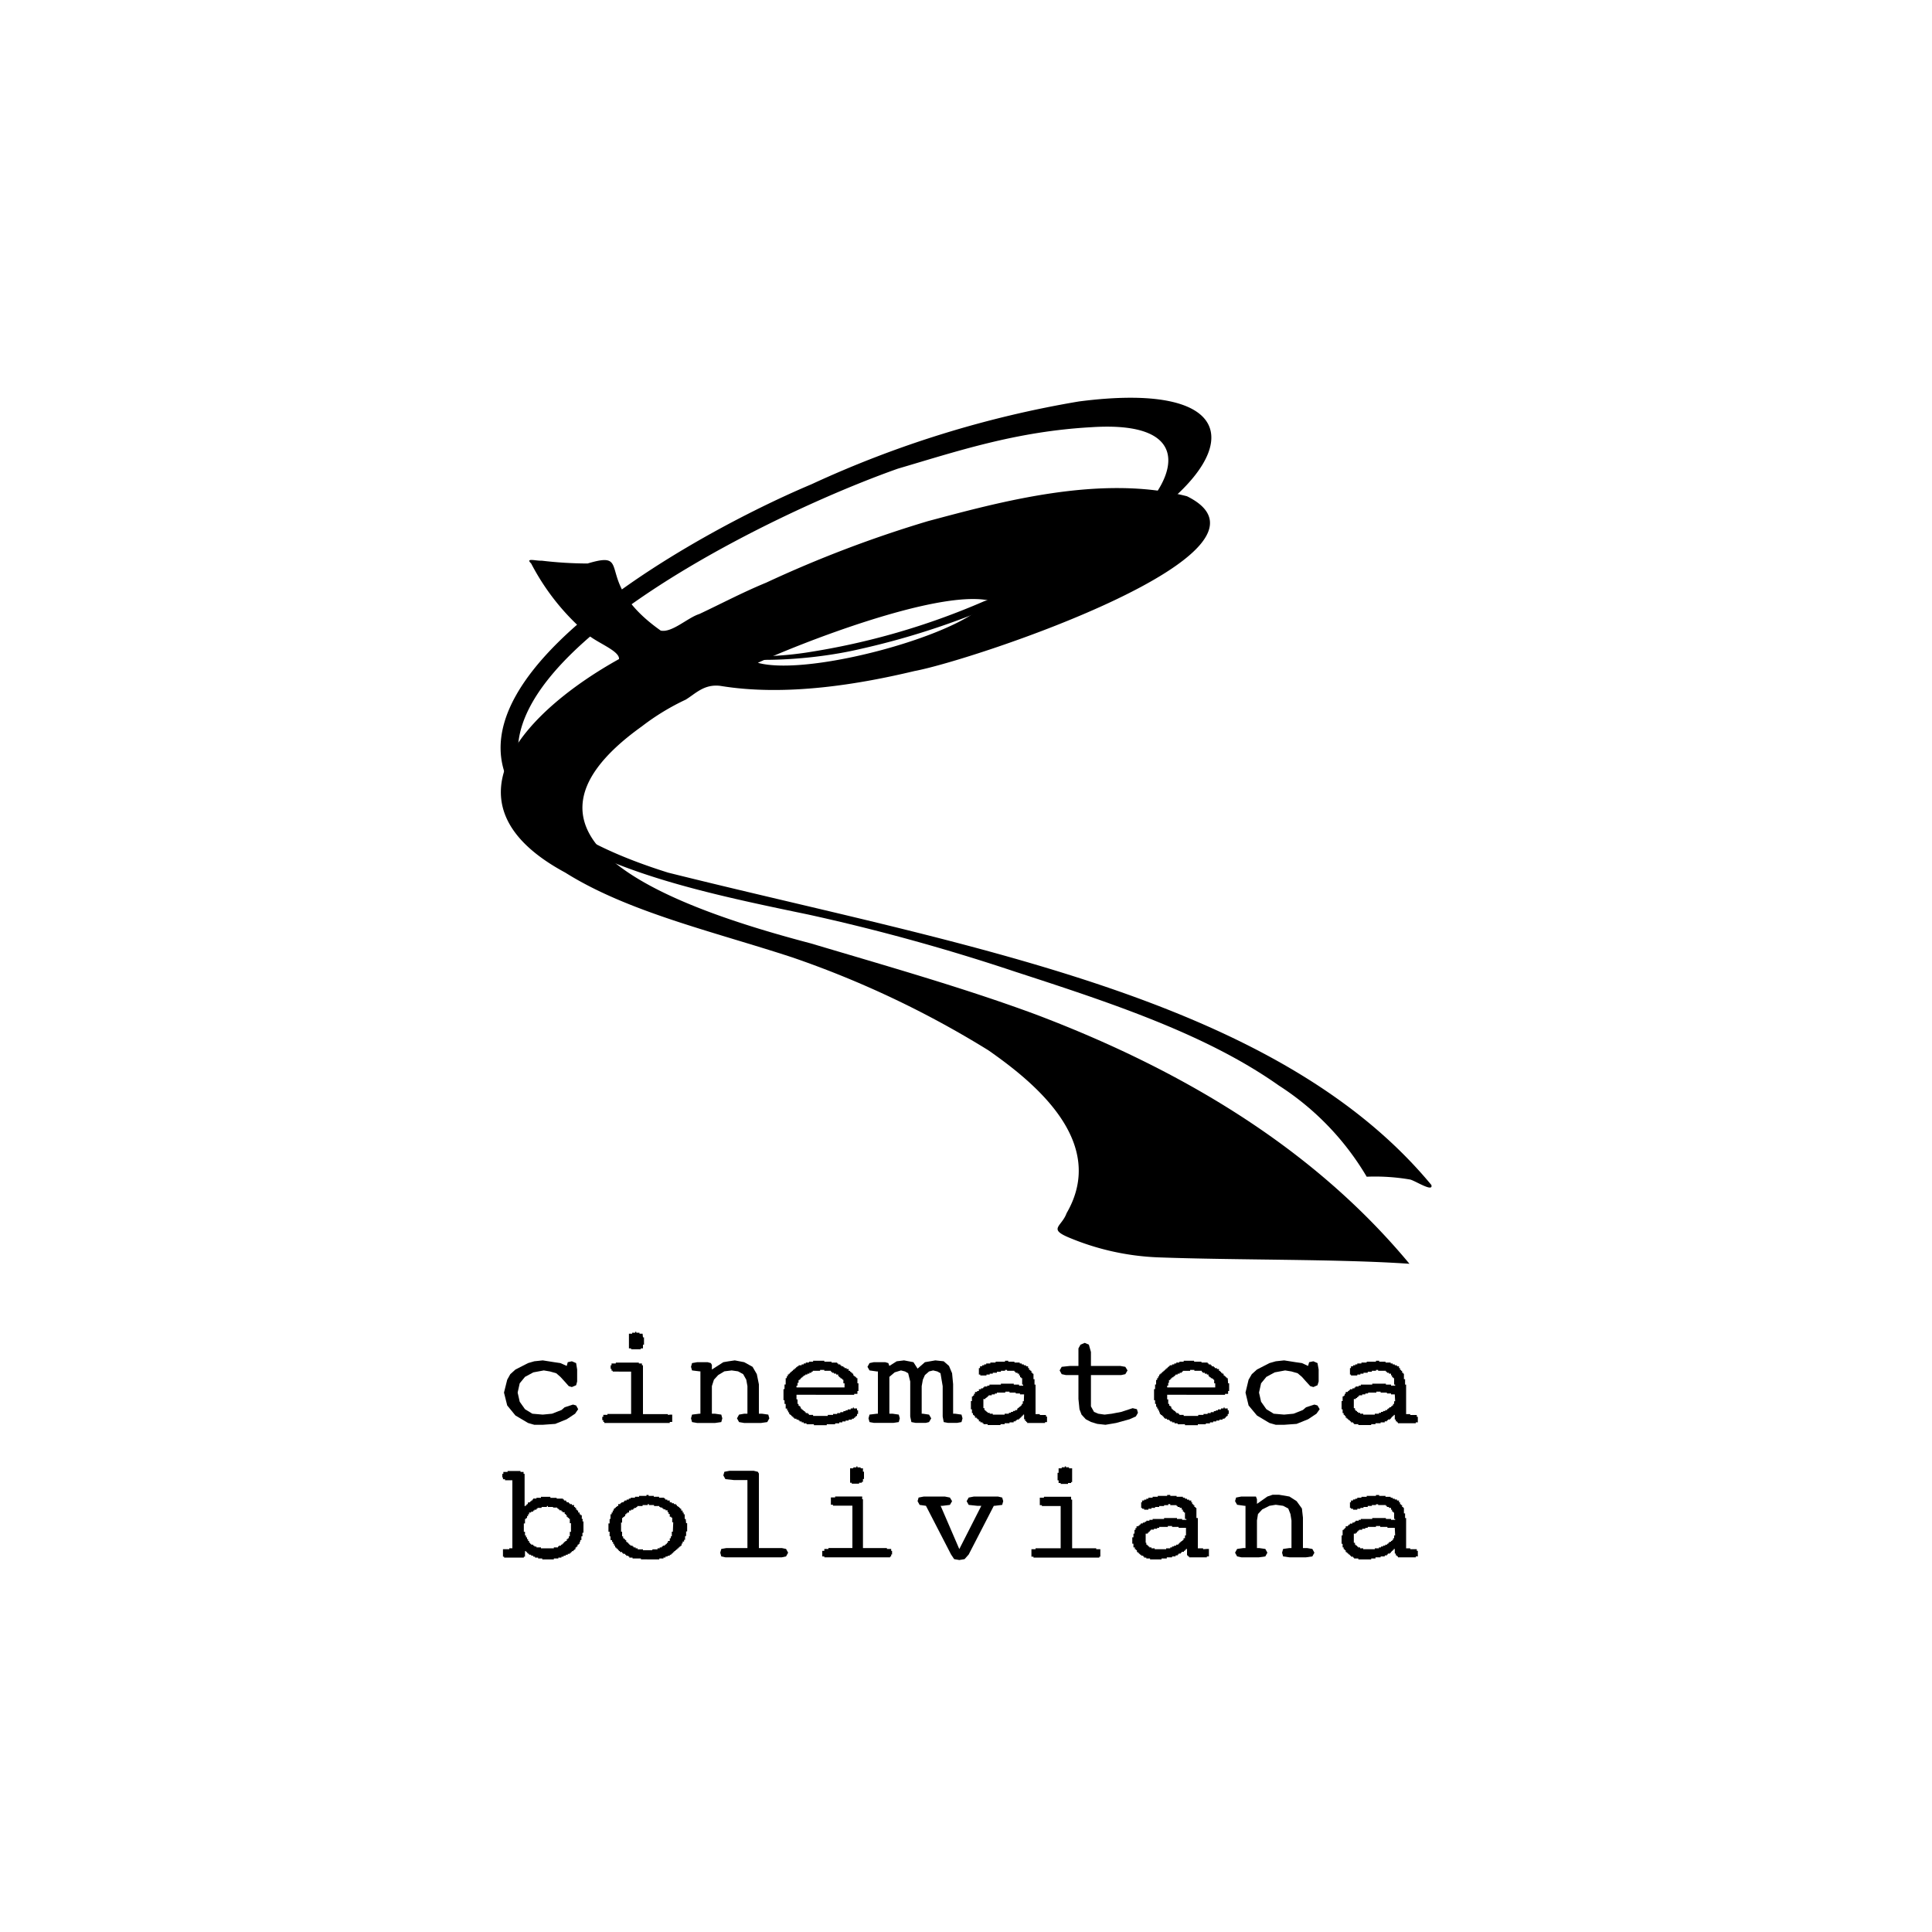
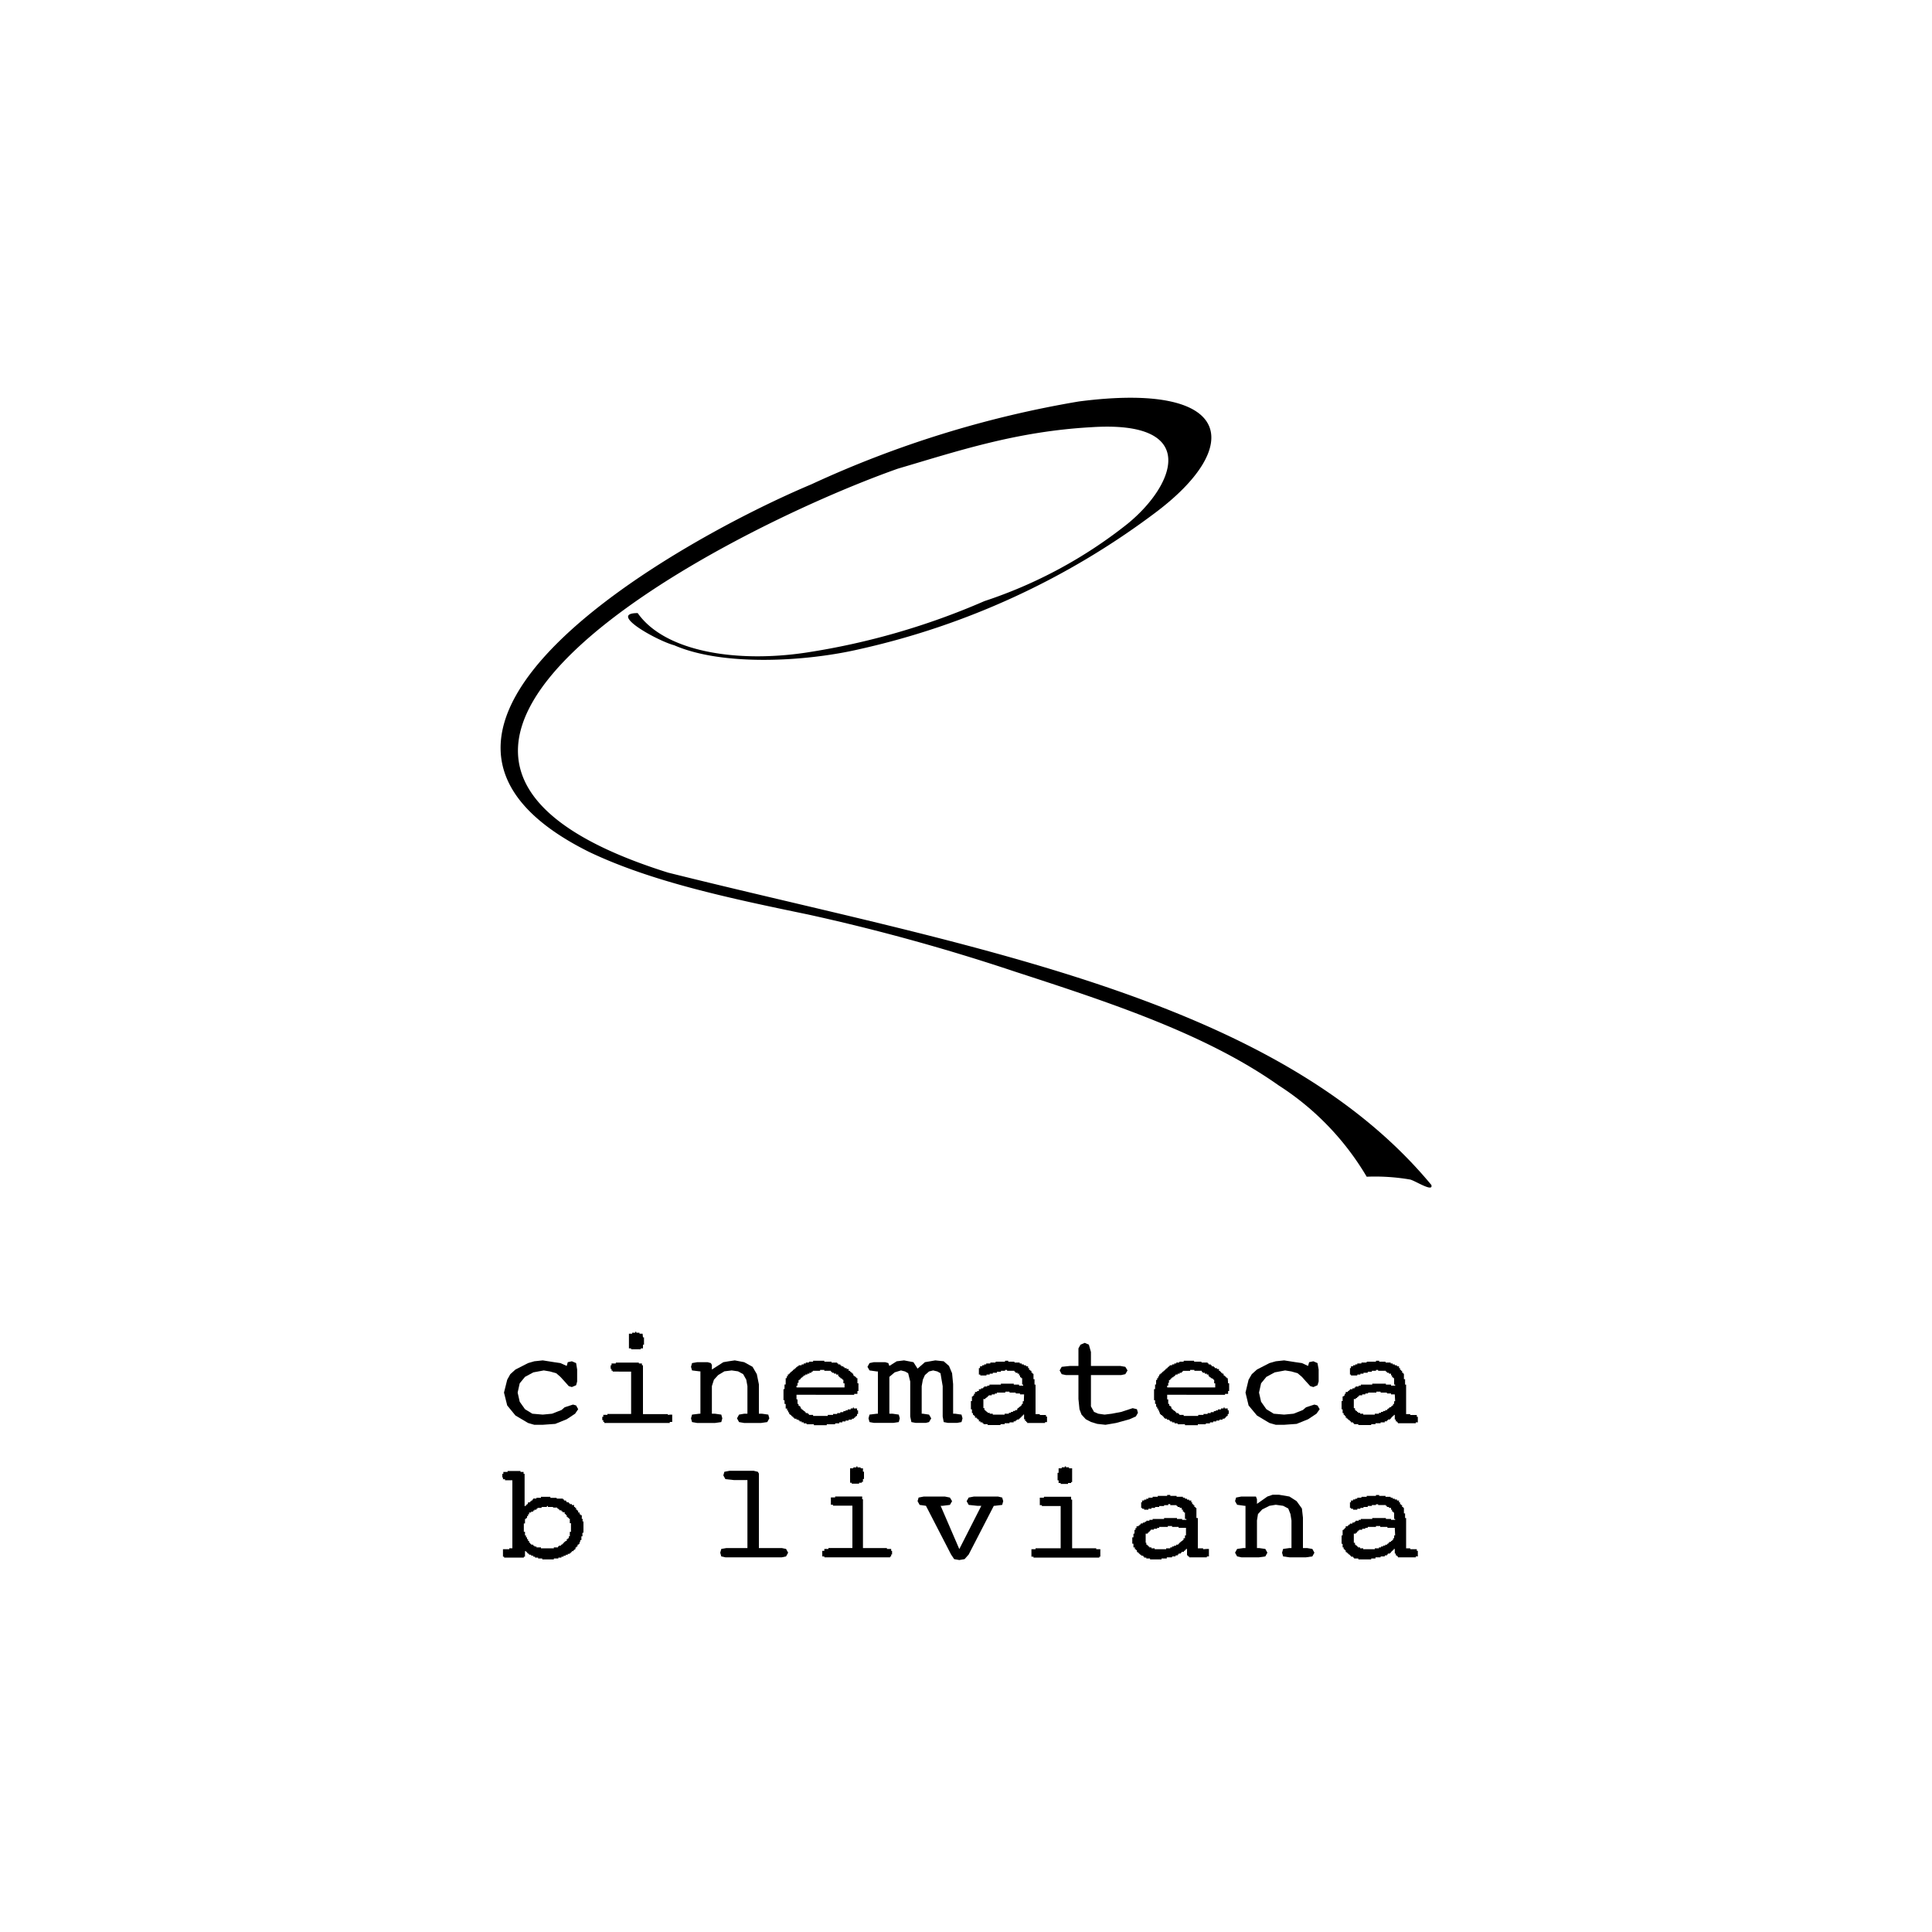
<svg xmlns="http://www.w3.org/2000/svg" id="Layer_2" data-name="Layer 2" viewBox="0 0 150 150">
  <defs>
    <style>.cls-1{fill-rule:evenodd;}</style>
  </defs>
  <path class="cls-1" d="M44.33,118.26h-.09v-.35h-.08v-.07h-.08v-.07H44v-.15h-.08v-.07h-.08v-.14h-.16v-.07h-.09v-.08h-.16v-.07h-.08v-.07h-.08v-.07h-.33V117h-.4v-.07h-.08V117h-.41v.07h-.32v.07h-.08v.07h-.16v.07H41.4v.08h-.16v.07h-.16v.14H41v.14h-.08v.15h-.08v.07h-.08v.35h-.09v.65h.09v.28h.08v.15h.08v.14H41v.14h.08v.14h.08v.08h.08v.07h.16V120h.09v.07h.16v.07H42v.07H43v-.07h.32v-.07h.08V120h.16v-.07h.09v-.07h.08v-.08h.08v-.07h.08v-.07H44v-.14h.08v-.07h.08v-.15h.08v-.35h.09Zm.89-.14h.08V119h-.08v.28h-.08v.29h-.09v.14H45v.15h-.08v.07h-.08v.14h-.08v.07h-.08v.14h-.08v.08h-.08v.07H44.4v.07h-.07v.07h-.09v.07h-.16v.07h-.16v.07h-.16v.08h-.17v.07h-.24V121H43v.07h-.9V121h-.32v-.07h-.24v-.07H41.4v-.08h-.16v-.07h-.16v-.07H41v-.07h-.08v-.07h-.08v-.07h-.08v.43h-.09v.07H39.14v-.07h-.09v-.58h.49v-.07h.24v-5.28h-.57v-.08h-.16v-.14H39v-.28h.08v-.15h.33v-.07h1v.07h.24v.15h.08v2.5h.09v-.08h.08v-.07h.08v-.07H41v-.07h.16v-.07h.08v-.07h.09v-.08h.07v-.07h.25v-.06H42v-.08h.73v.08h.49v.06h.49v.07h.08v.08h.16v.07H44v.07h.16v.07h.08v.07h.16v.07h.17V117h.08v.07h.08v.14h.08v.07h.08v.15H45v.14h.08v.07h.09v.29h.08Z" />
-   <path class="cls-1" d="M52.27,118.19h-.08v-.36h-.08v-.07H52v-.14H52v-.07h-.09v-.14h-.08v-.15h-.16v-.07h-.16v-.07h-.08v-.07h-.16V117h-.08v-.07h-.41v-.08h-.4v-.07h-.09v.07h-.4v.08h-.41V117h-.08v.07h-.16v.07h-.08v.07h-.17v.07h-.15v.15H48.7v.07h-.08v.07h-.08v.14h-.08v.07h-.08v.07H48.3v.36h-.08v.71h.08v.36h.08v.15h.08v.07h.08v.07h.08v.14h.08v.07h.09v.08h.07v.07h.08V120h.17v.07h.08v.07h.16v.07h.16v.08h.41v.07h.73v-.07h.4v-.08h.17v-.07h.16v-.07h.08V120h.16v-.07h.08v-.07h.08v-.08h.08v-.14H52v-.07H52v-.14h.08v-.15h.08v-.36h.08Zm1,.07h.08v.64h-.08v.36h-.08v.29h-.08v.14H53v.15h-.08V120h-.08v.07h-.08v.07h-.08v.07h-.09v.08h-.08v.07h-.08v.06h-.08v.08h-.08v.07h-.08v.07h-.08v.07H52v.08h-.17v.06h-.16v.08h-.16V121h-.32v.07H49.76V121h-.65v-.07h-.25v-.08h-.07v-.06h-.17v-.08h-.08v-.07h-.16v-.07H48.3v-.07h-.17v-.08h-.08v-.06H48v-.07h-.08v-.08h-.08v-.07h-.08V120h-.08v-.14h-.08v-.15h-.08v-.14H47.4v-.29h-.07v-.36h-.09v-.64h.09v-.35h.07v-.36h.09v-.14h.08v-.15h.08v-.14h.08v-.07h.08V117h.08v-.07H48v-.15h.16v-.07h.09v-.07h.16v-.07h.08v-.07h.16v-.07h.17v-.08h.15v-.07h.33v-.07h.32v-.07h.57v-.07h.17v.07h.4v.07h.41v.07h.4v.07h.08v.08h.16v.07H52v.07H52v.07h.16v.07h.16v.07h.16v.07h.08v.08h.09V117h.08v.07h.08v.07h.08v.14H53v.15h.08v.14h.08v.36h.08Z" />
  <polygon class="cls-1" points="58.03 114.91 56.97 114.91 56.32 114.84 56.16 114.55 56.24 114.27 56.65 114.19 58.51 114.19 58.84 114.27 58.92 114.41 58.92 120.19 60.7 120.19 61.03 120.26 61.19 120.55 61.03 120.84 60.7 120.91 56.32 120.91 56 120.84 55.92 120.55 56 120.26 56.4 120.19 58.03 120.19 58.03 114.91" />
  <path class="cls-1" d="M67,114.26h.08v.57H67v.22h-.09v.07H66.7v.07h-.57v-.07H66V114h.25v-.07h.24v-.08h.08v.08h.25V114H67Zm2.19,6.15h.07v.28h-.07v.15h-.08v.07H64v-.07h-.16v-.43H64v-.15h.32v-.07h1.86V116.9H64.67v-.07h-.16v-.57h.33v-.07h2.1v.21H67v3.79h1.86v.07h.33Z" />
  <polygon class="cls-1" points="71.89 116.91 71.4 116.84 71.24 116.55 71.32 116.27 71.73 116.19 73.35 116.19 73.75 116.27 73.92 116.55 73.75 116.84 73.19 116.91 73.03 116.91 74.48 120.27 76.19 116.91 75.87 116.91 75.21 116.84 75.05 116.55 75.21 116.27 75.62 116.19 77.48 116.19 77.81 116.27 77.89 116.55 77.81 116.84 77.24 116.91 77.16 116.91 75.21 120.69 74.89 121.05 74.48 121.12 74.08 121.05 73.84 120.69 71.89 116.91" />
  <path class="cls-1" d="M83.16,114h.08v1.07h-.08v.07h-.24v.07h-.57v-.07h-.16v-.21h-.08v-.58h.08V114h.24v-.08h.24v-.07h.09v.07H83V114Zm2.19,6.28h.08v.58h-.08v.07H80.24v-.07h-.16v-.58h.32v-.07h1.95v-3.28H80.89v-.07h-.16v-.58h.32v-.07h2.11v.22h.08v3.78h1.87v.07Z" />
  <path class="cls-1" d="M92.08,118.62h-.57v-.07H91v-.07h-.33v.07H90v.07h-.16v.07h-.25v.07h-.24v.07h-.08v.08h-.08V119h-.08v.07h-.16v.71H89v.15h.08V120h.08v.07h.08v.07h.16v.07h.25v.07h.89v-.07h.32v-.07H91v-.07h.16V120h.16v-.07h.16v-.08h.08v-.07h.08v-.07h.08v-.07h.09v-.07h.08v-.14H92v-.22h.08Zm1.62,1.64h.16v.58H93.7v.07H92.32v-.07h-.08v-.08h-.08v-.5h-.08v.07H92v.08h-.08v.07h-.17v.07h-.08v.07h-.16v.07h-.08v.07h-.16v.08H91v.07h-.41V121h-.41v.07h-.89V121H89v-.07h-.17v-.07h-.07v-.08H88.6v-.07h-.09v-.07h-.08v-.07h-.08v-.07h-.08v-.15h-.08v-.07h-.08v-.14H88v-.29h-.09v-.49H88v-.29h.08v-.29h.08v-.14h.08v-.14h.16v-.07h.08v-.07h.09v-.08h.16v-.07h.16v-.07H89v-.07h.24V118h.25v-.07h.89v-.07h1v.07h.4V118h.33v-.07H92v-.5h-.08v-.07h-.08v-.15h-.09v-.14h-.16V117h-.16v-.07h-.08v-.07h-.49v-.08H90.7v.08h-.32v.07H90V117h-.32v.07H89.4v.07h-.24v.07h-.33v-.07h-.16v-.07H88.6v-.43h.07v-.14h.16v-.07H89v-.07h.16v-.08h.33v-.07h.4v-.07h.73v-.07h.24v.07h.49v.07h.49v.07H92v.08h.16v.07h.16v.07h.17v.14h.07v.14h.09v.08h.08V117h.08v.07h.08v.79H93v2.35h.41v.07Z" />
  <polygon class="cls-1" points="96.7 120.19 96.7 116.91 96.62 116.91 96.05 116.83 95.89 116.55 95.97 116.27 96.38 116.19 96.7 116.19 97.27 116.19 97.51 116.19 97.59 116.4 97.59 116.76 98.4 116.19 98.81 116.05 99.29 116.05 100.11 116.19 100.67 116.55 101.08 117.12 101.16 117.83 101.16 120.19 101.48 120.19 101.89 120.26 102.05 120.55 101.89 120.84 101.4 120.91 100.11 120.91 99.62 120.84 99.54 120.55 99.62 120.26 100.11 120.19 100.27 120.19 100.27 118.05 100.19 117.55 100.02 117.12 99.62 116.91 99.05 116.83 98.56 116.91 98 117.19 97.67 117.55 97.59 118.05 97.59 120.19 97.75 120.19 98.24 120.26 98.4 120.55 98.24 120.84 97.75 120.91 96.7 120.91 96.38 120.91 96.05 120.84 95.89 120.55 96.05 120.26 96.54 120.19 96.7 120.19" />
  <path class="cls-1" d="M108.29,118.62h-.57v-.07h-.56v-.07h-.33v.07h-.64v.07H106v.07h-.24v.08h-.24v.06h-.08v.08h-.08V119h-.09v.07h-.16v.71h.09v.15h.07V120h.09v.07h.08v.07h.16v.07h.24v.07h.9v-.07h.32v-.07h.16v-.07h.16V120h.17v-.07h.15v-.07h.09v-.08h.08v-.07H108v-.07h.08v-.07h.08v-.14h.08v-.22h.08Zm1.71,1.79h.08v.43h-.16v.07h-1.38v-.07h-.08v-.08h-.09v-.14h-.08v-.36h-.08v.08h-.08v.07h-.08v.07H108v.07h-.08v.07h-.17v.07h-.07v.07h-.17v.08h-.32v.07h-.4V121h-.33v.07h-1V121h-.33v-.07h-.08v-.07h-.16v-.08h-.08v-.07h-.08v-.07h-.08v-.07h-.09v-.07h-.08v-.14h-.08v-.08h-.08v-.14h-.08v-.28h-.08v-.65h.08v-.42h.08v-.08h.08v-.07h.08v-.14h.17v-.08h.08v-.06h.08v-.07H105v-.08h.16v-.07h.09v-.07h.24V118h.16v-.07h.89v-.07h1.06v.07h.4V118h.32v-.07h-.08v-.5h-.08v-.08h-.08v-.14H108v-.14h-.16V117h-.16v-.08h-.08v-.07H107v-.06h-.17v.06h-.32v.07h-.32V117h-.33v.07h-.24v.07h-.24v.07h-.33v-.07h-.16v-.07h-.08v-.43h.08v-.14h.16v-.08h.17v-.06h.16v-.08h.32v-.07h.41v-.07h.72v-.07h.25v.07h.49v.07h.4v.07h.16v.08h.16v.06h.17v.08h.16v.14h.08v.15h.08v.06h.08V117h.08v.07H109v.43h.09v.36h.08v2.35h.32v.07H110Z" />
  <polygon class="cls-1" points="44 106.05 44.08 105.76 44.4 105.69 44.73 105.83 44.81 106.33 44.81 107.26 44.73 107.55 44.4 107.69 44.16 107.62 43.84 107.26 43.51 106.9 43.19 106.62 42.7 106.48 42.22 106.4 41.41 106.55 40.76 106.9 40.35 107.4 40.19 108.12 40.35 108.83 40.76 109.41 41.33 109.76 42.14 109.83 42.86 109.76 43.6 109.47 43.84 109.26 44.49 109.05 44.73 109.12 44.89 109.41 44.65 109.76 44 110.19 43.11 110.55 42.14 110.62 41.48 110.62 41 110.48 40.02 109.9 39.38 109.12 39.13 108.12 39.38 107.12 39.62 106.69 40.02 106.33 41 105.83 41.48 105.69 42.14 105.62 43.03 105.76 43.51 105.83 44 106.05" />
  <path class="cls-1" d="M49.92,103.83H50v.57h-.08v.29h-.17v.07H49v-.07h-.17v-1.14h.25v-.08h.24v-.07h.08v.07h.25v.08h.24Zm2.11,6h.16v.57H52v.08H46.92v-.08h-.08v-.14h-.08V110h.08v-.15h.32v-.07H49v-3.29H47.57v-.07h-.09v-.14h-.07V106h.07v-.14h.33v-.07H49.6v.07h.24V106h.08v3.79h1.94v.07Z" />
  <polygon class="cls-1" points="54.38 109.76 54.38 106.47 54.3 106.47 53.73 106.4 53.65 106.12 53.73 105.83 54.13 105.76 54.38 105.76 54.94 105.76 55.19 105.83 55.27 105.97 55.27 106.33 56.16 105.76 56.57 105.69 57.05 105.62 57.78 105.76 58.43 106.12 58.76 106.69 58.92 107.48 58.92 109.76 59.16 109.76 59.65 109.83 59.73 110.12 59.57 110.41 59.08 110.48 57.78 110.48 57.38 110.41 57.22 110.12 57.38 109.83 57.78 109.76 58.03 109.76 58.03 107.62 57.94 107.12 57.7 106.69 57.3 106.47 56.81 106.4 56.24 106.47 55.76 106.76 55.43 107.12 55.27 107.62 55.27 109.76 55.51 109.76 56 109.83 56.08 110.12 56 110.41 55.51 110.48 54.38 110.48 54.13 110.48 53.73 110.41 53.65 110.12 53.73 109.83 54.3 109.76 54.38 109.76" />
  <path class="cls-1" d="M65.57,107.4h-.09v-.28H65.4v-.07h-.08V107h-.08v-.07h-.08v-.07h-.08v-.14h-.16v-.07h-.17v-.07h-.16v-.08h-.08v-.07H64v-.07h-.33v.07h-.57v.07H63v.08h-.16v.07h-.16v.07h-.16v.07H62.4v.07h-.08v.07h-.08V107h-.08v.08h-.08v.07H62v.21h-.08v.22h-.08v.14h3.73Zm1,0h.08V108h-.08v.22h-.25v.07H61.84v.36h.08V109H62v.14h.08v.07h.08v.14h.08v.08h.08v.07h.08v.06h.09v.08h.07v.07h.17v.07h.08v.07h.32v.08h1.14v-.08h.41v-.07H65v-.07h.24v-.07h.24v-.08h.17v-.06h.16v-.07h.24v-.08h.17v-.07h.07v.07h.25v.15h.08v.28h-.08v.15h-.08V110h-.08v.08h-.09v.07h-.15v.07h-.25v.07h-.24v.07H65.4v.07h-.24v.08h-.32v.07h-.65v.07h-1v-.07h-.57v-.07H62.4v-.08h-.16v-.07h-.16v-.07H62v-.07h-.16v-.07h-.17v-.07h-.08V110h-.08v-.06h-.08v-.08h-.08v-.07h-.08v-.14h-.08v-.14h-.08v-.15H61v-.14H61V109h-.09v-.29h-.08v-.86h.08v-.36H61v-.35H61V107h.08v-.14h.08v-.14h.08v-.07h.08v-.07h.08v-.08h.08v-.07h.08v-.07h.08v-.07h.09v-.07h.08v-.07h.08v-.07H62V106h.24v-.07h.16v-.07h.16v-.07h.25v-.07h.32v-.07H64v.07h.56v.07H65v.07h.08v.07h.16V106h.08v.08h.16v.07h.09v.07h.16v.07h.16v.14H66v.07h.08v.08h.09v.07h.08v.14h.07v.07h.09v.07h.08V107h.08Z" />
  <polygon class="cls-1" points="73.19 107.62 73.02 106.62 72.78 106.48 72.45 106.4 72.13 106.48 71.81 106.76 71.65 107.12 71.56 107.62 71.56 109.76 71.65 109.76 72.13 109.83 72.3 110.12 72.13 110.41 71.89 110.47 71.08 110.47 70.76 110.41 70.67 109.98 70.67 109.83 70.67 107.62 70.67 107.26 70.51 106.62 70.27 106.48 69.95 106.4 69.46 106.55 69.05 106.9 69.05 109.76 69.3 109.76 69.78 109.83 69.86 110.12 69.78 110.41 69.38 110.47 67.84 110.47 67.51 110.41 67.43 110.12 67.51 109.83 68.08 109.76 68.16 109.76 68.16 106.48 68.08 106.48 67.51 106.4 67.35 106.12 67.51 105.83 67.84 105.76 68.73 105.76 68.97 105.83 69.05 106.05 69.62 105.69 70.19 105.62 70.92 105.76 71.24 106.26 71.81 105.76 72.62 105.62 73.27 105.69 73.68 106.05 73.92 106.62 74 107.47 74 109.76 74.16 109.76 74.65 109.83 74.73 110.12 74.65 110.41 74.32 110.47 73.59 110.47 73.27 110.41 73.19 109.98 73.19 107.62" />
  <path class="cls-1" d="M79.51,108.26h-.32v-.07h-.33v-.07h-.48v-.07h-.33v.07H77.4v.07h-.16v.07H77v.07h-.24v.07h-.09v.08h-.08v.06h-.08v.08h-.16v.71h.08v.15h.08v.07h.08v.07h.08v.07h.17v.07h.24v.07H78v-.07h.33v-.07h.16v-.07h.16v-.07h.16v-.07h.16v-.08H79v-.07h.09v-.07h.08v-.07h.08v-.07h.08V109h.08v-.21h.08Zm1.7,1.72h.08v.43h-.15v.07H79.75v-.07h-.07v-.08h-.09v-.14h-.08v-.36h-.08v.08h-.08V110h-.08v.07h-.08v.07h-.08v.07h-.17v.07h-.08v.07H78.7v.08h-.32v.07H78v.07h-.32v.07h-1v-.07h-.32v-.07h-.08v-.07h-.16v-.08H76v-.07H76v-.07h-.09v-.07h-.08v-.07H75.7v-.14h-.08v-.08h-.08v-.14h-.08v-.29h-.08v-.64h.08v-.36h.08v-.07h.08v-.14h.08v-.14h.16V108H76v-.07H76v-.07h.17v-.07h.16v-.07h.08v-.07h.24v-.07h.17v-.08h.89v-.07h1v.07h.41v.08h.32v-.08h-.08V107h-.08v-.07h-.08v-.14h-.08v-.14H79v-.07h-.16v-.08h-.08v-.07h-.57v-.07h-.16v.07h-.32v.07H77.4v.08h-.32v.07h-.24v.07h-.25v.07h-.48v-.07H76v-.5h.09v-.14h.16V106h.16v-.07h.16v-.07h.32v-.07h.41v-.07h.73v-.07h.25v.07h.48v.07h.41v.07h.16v.07h.16V106h.17v.08h.16v.14h.08v.14H80v.07h.08v.15h.08v.07h.08v.43h.08v.42h.08v2.29h.33v.07h.48Z" />
  <polygon class="cls-1" points="86.97 106.05 87.37 106.12 87.54 106.4 87.37 106.69 87.05 106.76 84.7 106.76 84.7 108.47 84.7 109.19 84.94 109.62 85.27 109.76 85.76 109.83 86.32 109.76 87.05 109.62 87.94 109.33 88.27 109.41 88.35 109.69 88.19 109.97 87.7 110.19 86.65 110.48 85.83 110.62 85.19 110.55 84.7 110.4 84.3 110.19 83.97 109.83 83.81 109.41 83.73 108.62 83.73 108.47 83.73 106.76 82.76 106.76 82.43 106.69 82.27 106.4 82.43 106.12 83.08 106.05 83.73 106.05 83.73 104.97 83.73 104.69 83.89 104.4 84.22 104.26 84.54 104.4 84.7 104.97 84.7 106.05 86.97 106.05" />
  <path class="cls-1" d="M94.35,107.4h-.08v-.28h-.08v-.07h-.08V107H94v-.07h-.09v-.07h-.08v-.14H93.7v-.07h-.16v-.07h-.17v-.08H93.3v-.07h-.57v-.07H92.4v.07h-.57v.07h-.07v.08h-.17v.07h-.16v.07h-.16v.07h-.08v.07h-.08v.07H91V107h-.08v.08h-.07v.07h-.09v.21H90.7v.22h-.08v.14h3.73Zm1,0h.08V108h-.08v.22h-.24v.07H90.62v.36h.08V109h.08v.14h.09v.07h.07v.14H91v.08h.09v.07h.08v.06h.08v.08h.08v.07h.16v.07h.08v.07h.33v.08h1.13v-.08h.41v-.07h.32v-.07H94v-.07h.24v-.08h.16v-.06h.16v-.07h.24v-.08H95v-.07h.08v.07h.24v.15h.08v.28h-.08v.15h-.08V110h-.08v.08h-.08v.07h-.16v.07h-.25v.07h-.24v.07h-.24v.07h-.25v.08h-.32v.07H93v.07H92v-.07h-.57v-.07h-.24v-.08H91v-.07h-.15v-.07h-.09v-.07h-.16v-.07h-.16v-.07h-.08V110H90.3v-.06h-.08v-.08h-.09v-.07h-.08v-.14H90v-.14h-.08v-.15h-.08v-.14h-.08V109h-.08v-.29h-.08v-.86h.08v-.36h.08v-.35h.08V107h.08v-.14H90v-.14h.08v-.07h.08v-.07h.09v-.08h.08v-.07h.08v-.07h.08v-.07h.08v-.07h.08v-.07h.08v-.07h.08V106H91v-.07h.17v-.07h.16v-.07h.24v-.07h.33v-.07h.81v.07h.57v.07h.48v.07h.08v.07H94V106h.08v.08h.16v.07h.08v.07h.16v.07h.16v.14h.09v.07h.07v.08h.09v.07H95v.14h.08v.07h.08v.07h.08V107h.08Z" />
  <polygon class="cls-1" points="101.56 106.05 101.64 105.76 101.97 105.69 102.29 105.83 102.38 106.33 102.38 107.26 102.29 107.55 101.97 107.69 101.73 107.62 101.4 107.26 101.08 106.9 100.75 106.62 100.27 106.48 99.78 106.4 98.97 106.55 98.32 106.9 97.91 107.4 97.75 108.12 97.91 108.83 98.32 109.41 98.89 109.76 99.7 109.83 100.43 109.76 101.16 109.47 101.4 109.26 102.05 109.05 102.29 109.12 102.46 109.41 102.21 109.76 101.56 110.19 100.67 110.55 99.7 110.62 99.05 110.62 98.56 110.48 97.59 109.9 96.94 109.12 96.7 108.12 96.94 107.12 97.19 106.69 97.59 106.33 98.56 105.83 99.05 105.69 99.7 105.62 100.59 105.76 101.08 105.83 101.56 106.05" />
  <path class="cls-1" d="M108.29,108.26H108v-.07h-.32v-.07h-.49v-.07h-.33v.07h-.64v.07H106v.07h-.24v.07h-.24v.07h-.08v.08h-.08v.06h-.09v.08h-.16v.71h.09v.15h.07v.07h.09v.07h.08v.07h.16v.07h.24v.07h.9v-.07h.32v-.07h.16v-.07h.16v-.07h.17v-.07h.15v-.08h.09v-.07h.08v-.07H108v-.07h.08v-.07h.08V109h.08v-.21h.08ZM110,110h.08v.43h-.16v.07h-1.38v-.07h-.08v-.08h-.09v-.14h-.08v-.36h-.08v.08h-.08V110h-.08v.07H108v.07h-.08v.07h-.17v.07h-.07v.07h-.17v.08h-.32v.07h-.4v.07h-.33v.07h-1v-.07h-.33v-.07h-.08v-.07h-.16v-.08h-.08v-.07h-.08v-.07h-.08v-.07h-.09v-.07h-.08v-.14h-.08v-.08h-.08v-.14h-.08v-.29h-.08v-.64h.08v-.36h.08v-.07h.08v-.14h.08v-.14h.17V108h.08v-.07h.08v-.07H105v-.07h.16v-.07h.09v-.07h.24v-.07h.16v-.08h.89v-.07h1.06v.07h.4v.08h.32v-.08h-.08V107h-.08v-.07h-.08v-.14H108v-.14h-.16v-.07h-.16v-.08h-.08v-.07H107v-.07h-.17v.07h-.32v.07h-.32v.08h-.33v.07h-.24v.07h-.24v.07h-.49v-.07h-.08v-.5h.08v-.14h.16V106h.17v-.07h.16v-.07h.32v-.07h.41v-.07h.72v-.07h.25v.07h.49v.07h.4v.07h.16v.07h.16V106h.17v.08h.16v.14h.08v.14h.08v.07h.08v.15h.08v.07H109v.43h.09v.42h.08v2.29h.32v.07H110Z" />
  <path class="cls-1" d="M111.13,92c.18.63-1.37-.41-1.7-.43a16.11,16.11,0,0,0-3.32-.21,21.26,21.26,0,0,0-6.82-7.08c-5.66-4-13.07-6.43-20.51-8.85A156.37,156.37,0,0,0,62.73,71c-6.09-1.26-12.14-2.54-17-4.86C26.48,56.56,52.77,41.9,63,37.6a81.69,81.69,0,0,1,20.76-6.43c12-1.56,12.89,3.47,5.84,8.71A59.86,59.86,0,0,1,66.78,50.39c-4.27,1-10.69,1.34-14.43-.29-1.32-.35-5.2-2.5-2.84-2.5,2.11,3,7.66,3.88,13.06,3.07a55.66,55.66,0,0,0,13.86-4,35.92,35.92,0,0,0,11.11-6c3.68-3,5.7-8.07-2.84-7.5-5.83.33-10.34,1.85-15,3.22C56.06,41.22,22.59,58.57,51.87,67.75,74.4,73.38,98.91,77.24,111.13,92Z" />
-   <path class="cls-1" d="M76.68,46.6C72.57,45.84,62,50,58.84,51.46,62.89,52.57,75.16,49.14,76.68,46.6Zm32.75,51.52c-5.48-.38-13.29-.27-19.54-.5a19.89,19.89,0,0,1-7-1.58c-1.49-.65-.45-.82-.08-1.85,3.21-5.53-2.51-10.16-6.08-12.65a75.32,75.32,0,0,0-15.25-7.22c-6.11-2-12.72-3.51-17.59-6.57C33.68,62.25,41.16,55,48.06,51.17c.06-.69-2-1.36-2.6-2.07a18.09,18.09,0,0,1-4.22-5.35c-.49-.47.38-.19.81-.22a30.82,30.82,0,0,0,3.57.22c3.7-1.11.24,1.37,5.68,5.21.88.18,2.08-1,3-1.29,1.72-.81,3.38-1.69,5.18-2.43a92.34,92.34,0,0,1,12.57-4.78c5.52-1.47,13.4-3.66,20.11-1.93C100.77,42.8,75.66,51.23,71,52.1c-4.19,1-9.93,2-15.08,1.15-1.25-.15-1.9.59-2.68,1.07a18.23,18.23,0,0,0-3.4,2.07c-12.58,9,3.48,14.32,13.13,16.86,5.9,1.76,11.87,3.45,17.44,5.51C92.3,83.26,102.24,89.46,109.43,98.12Z" />
</svg>